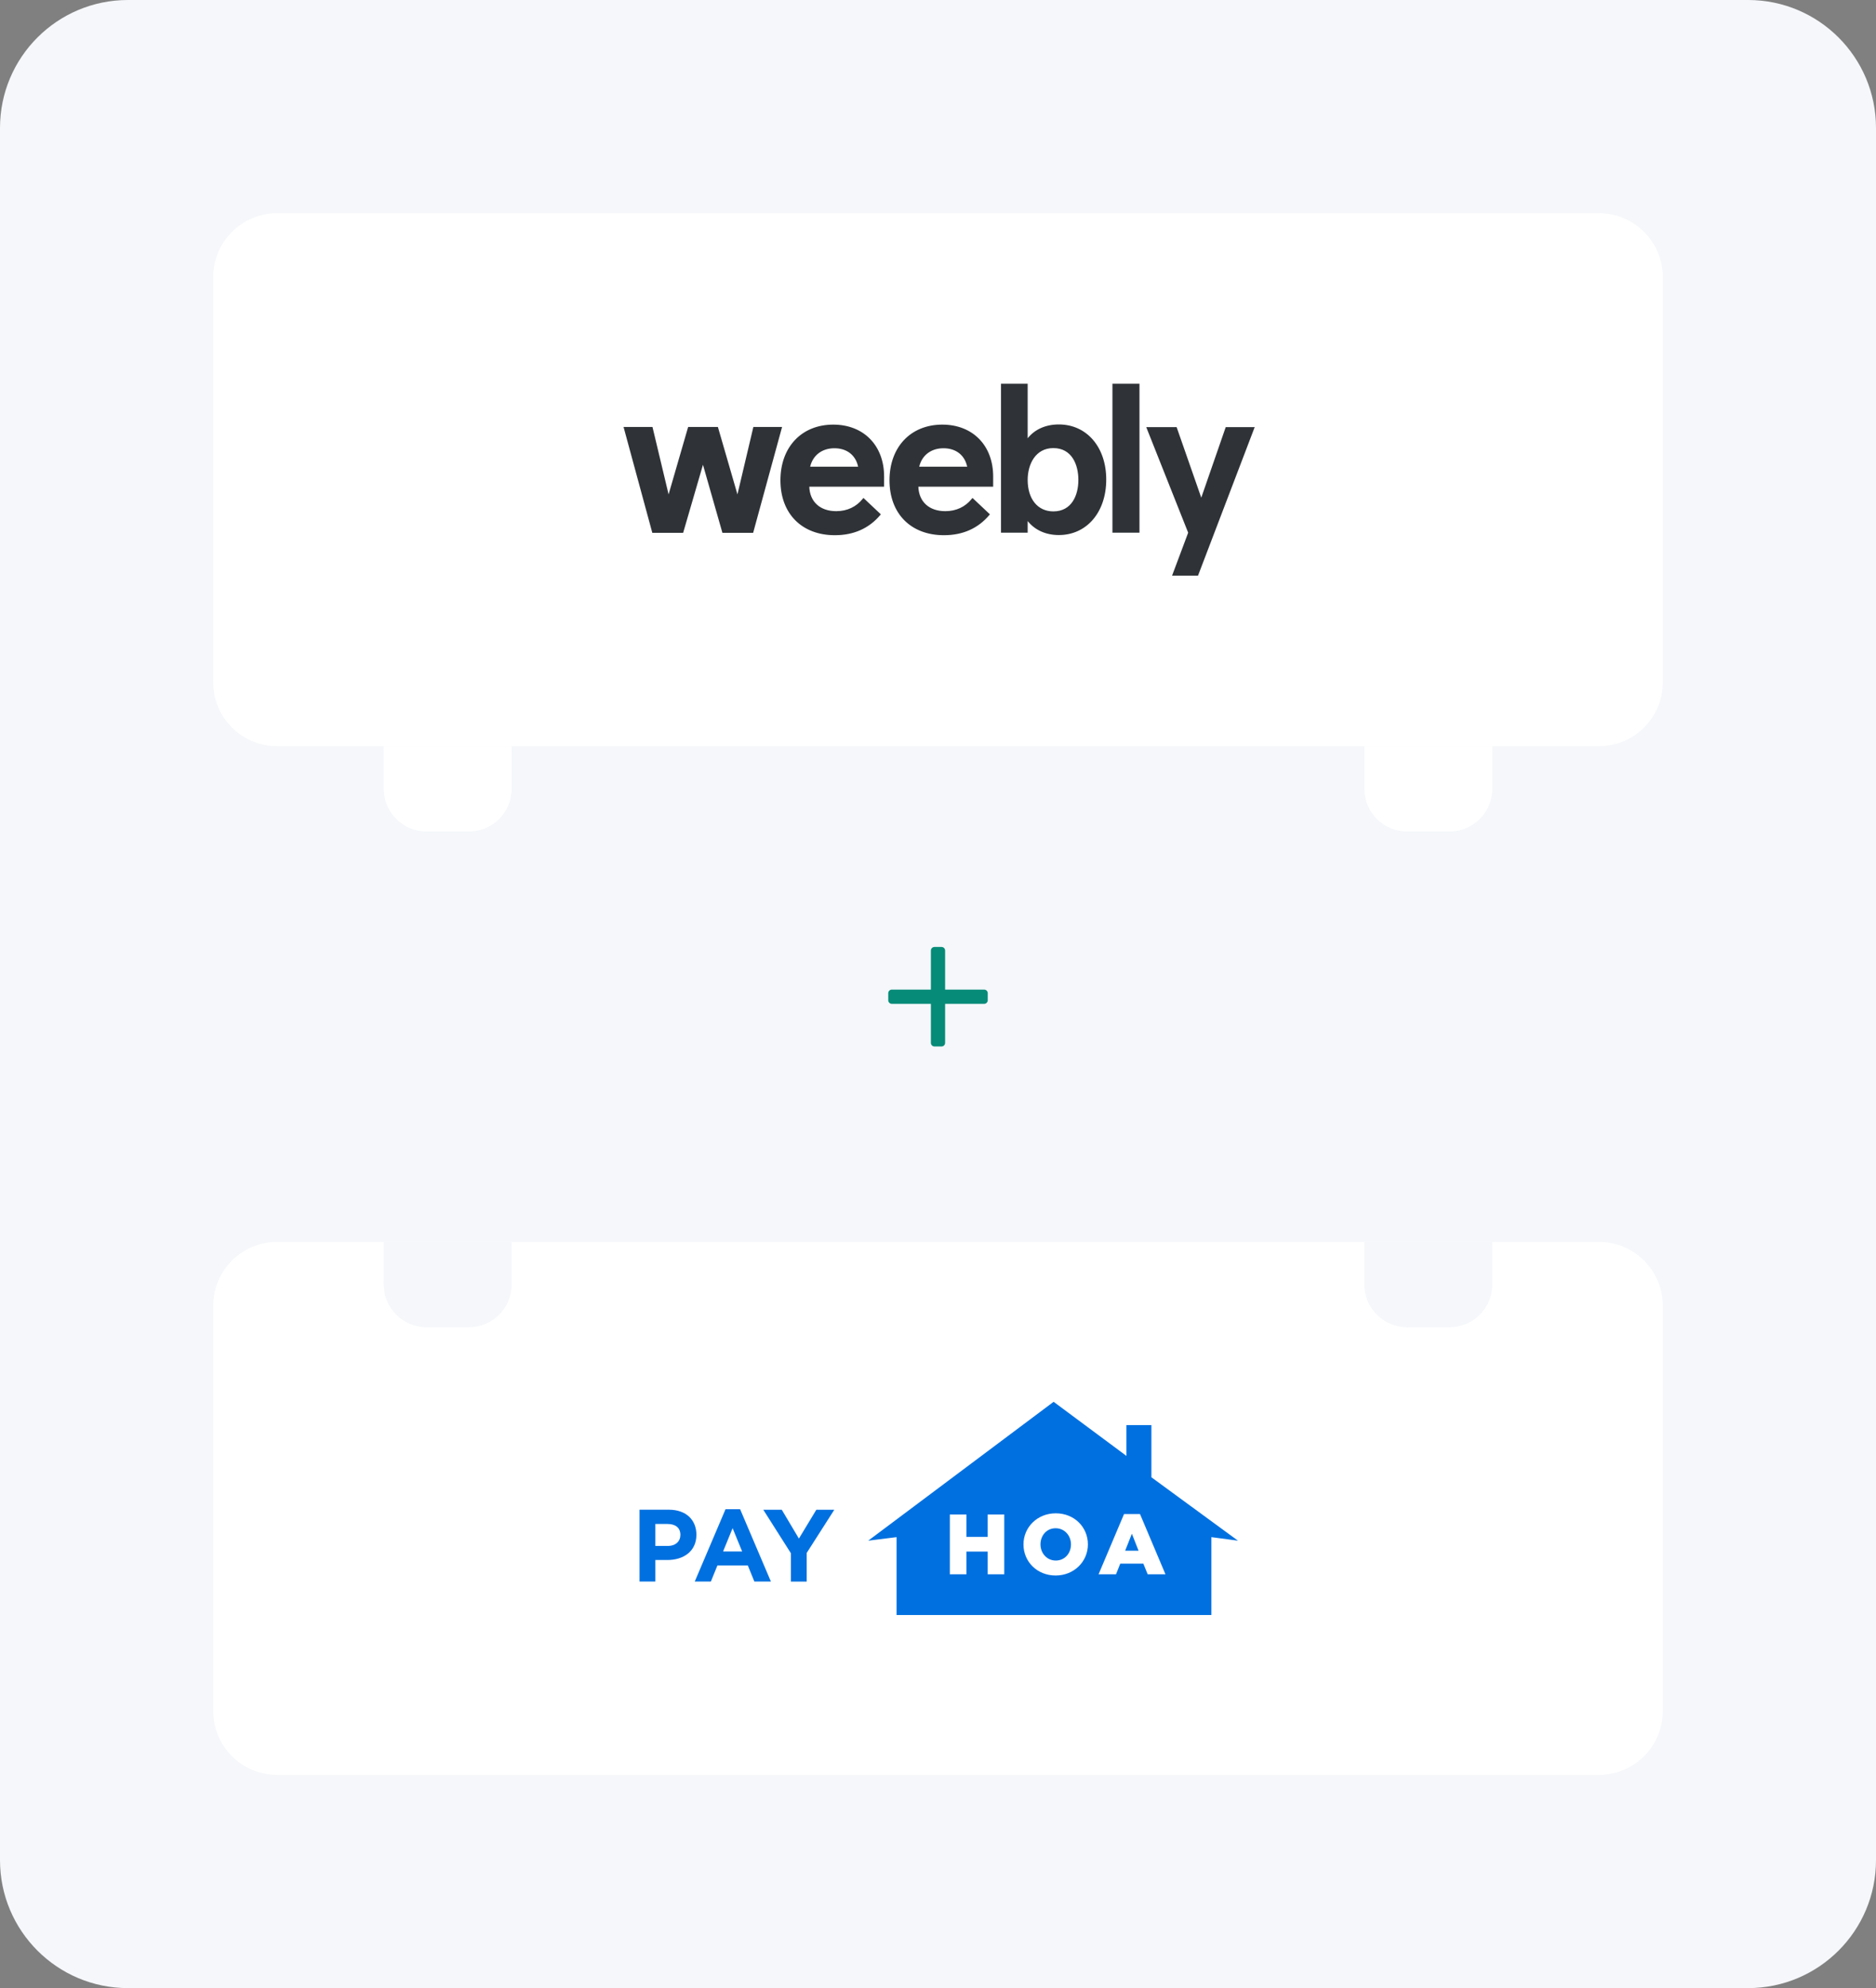
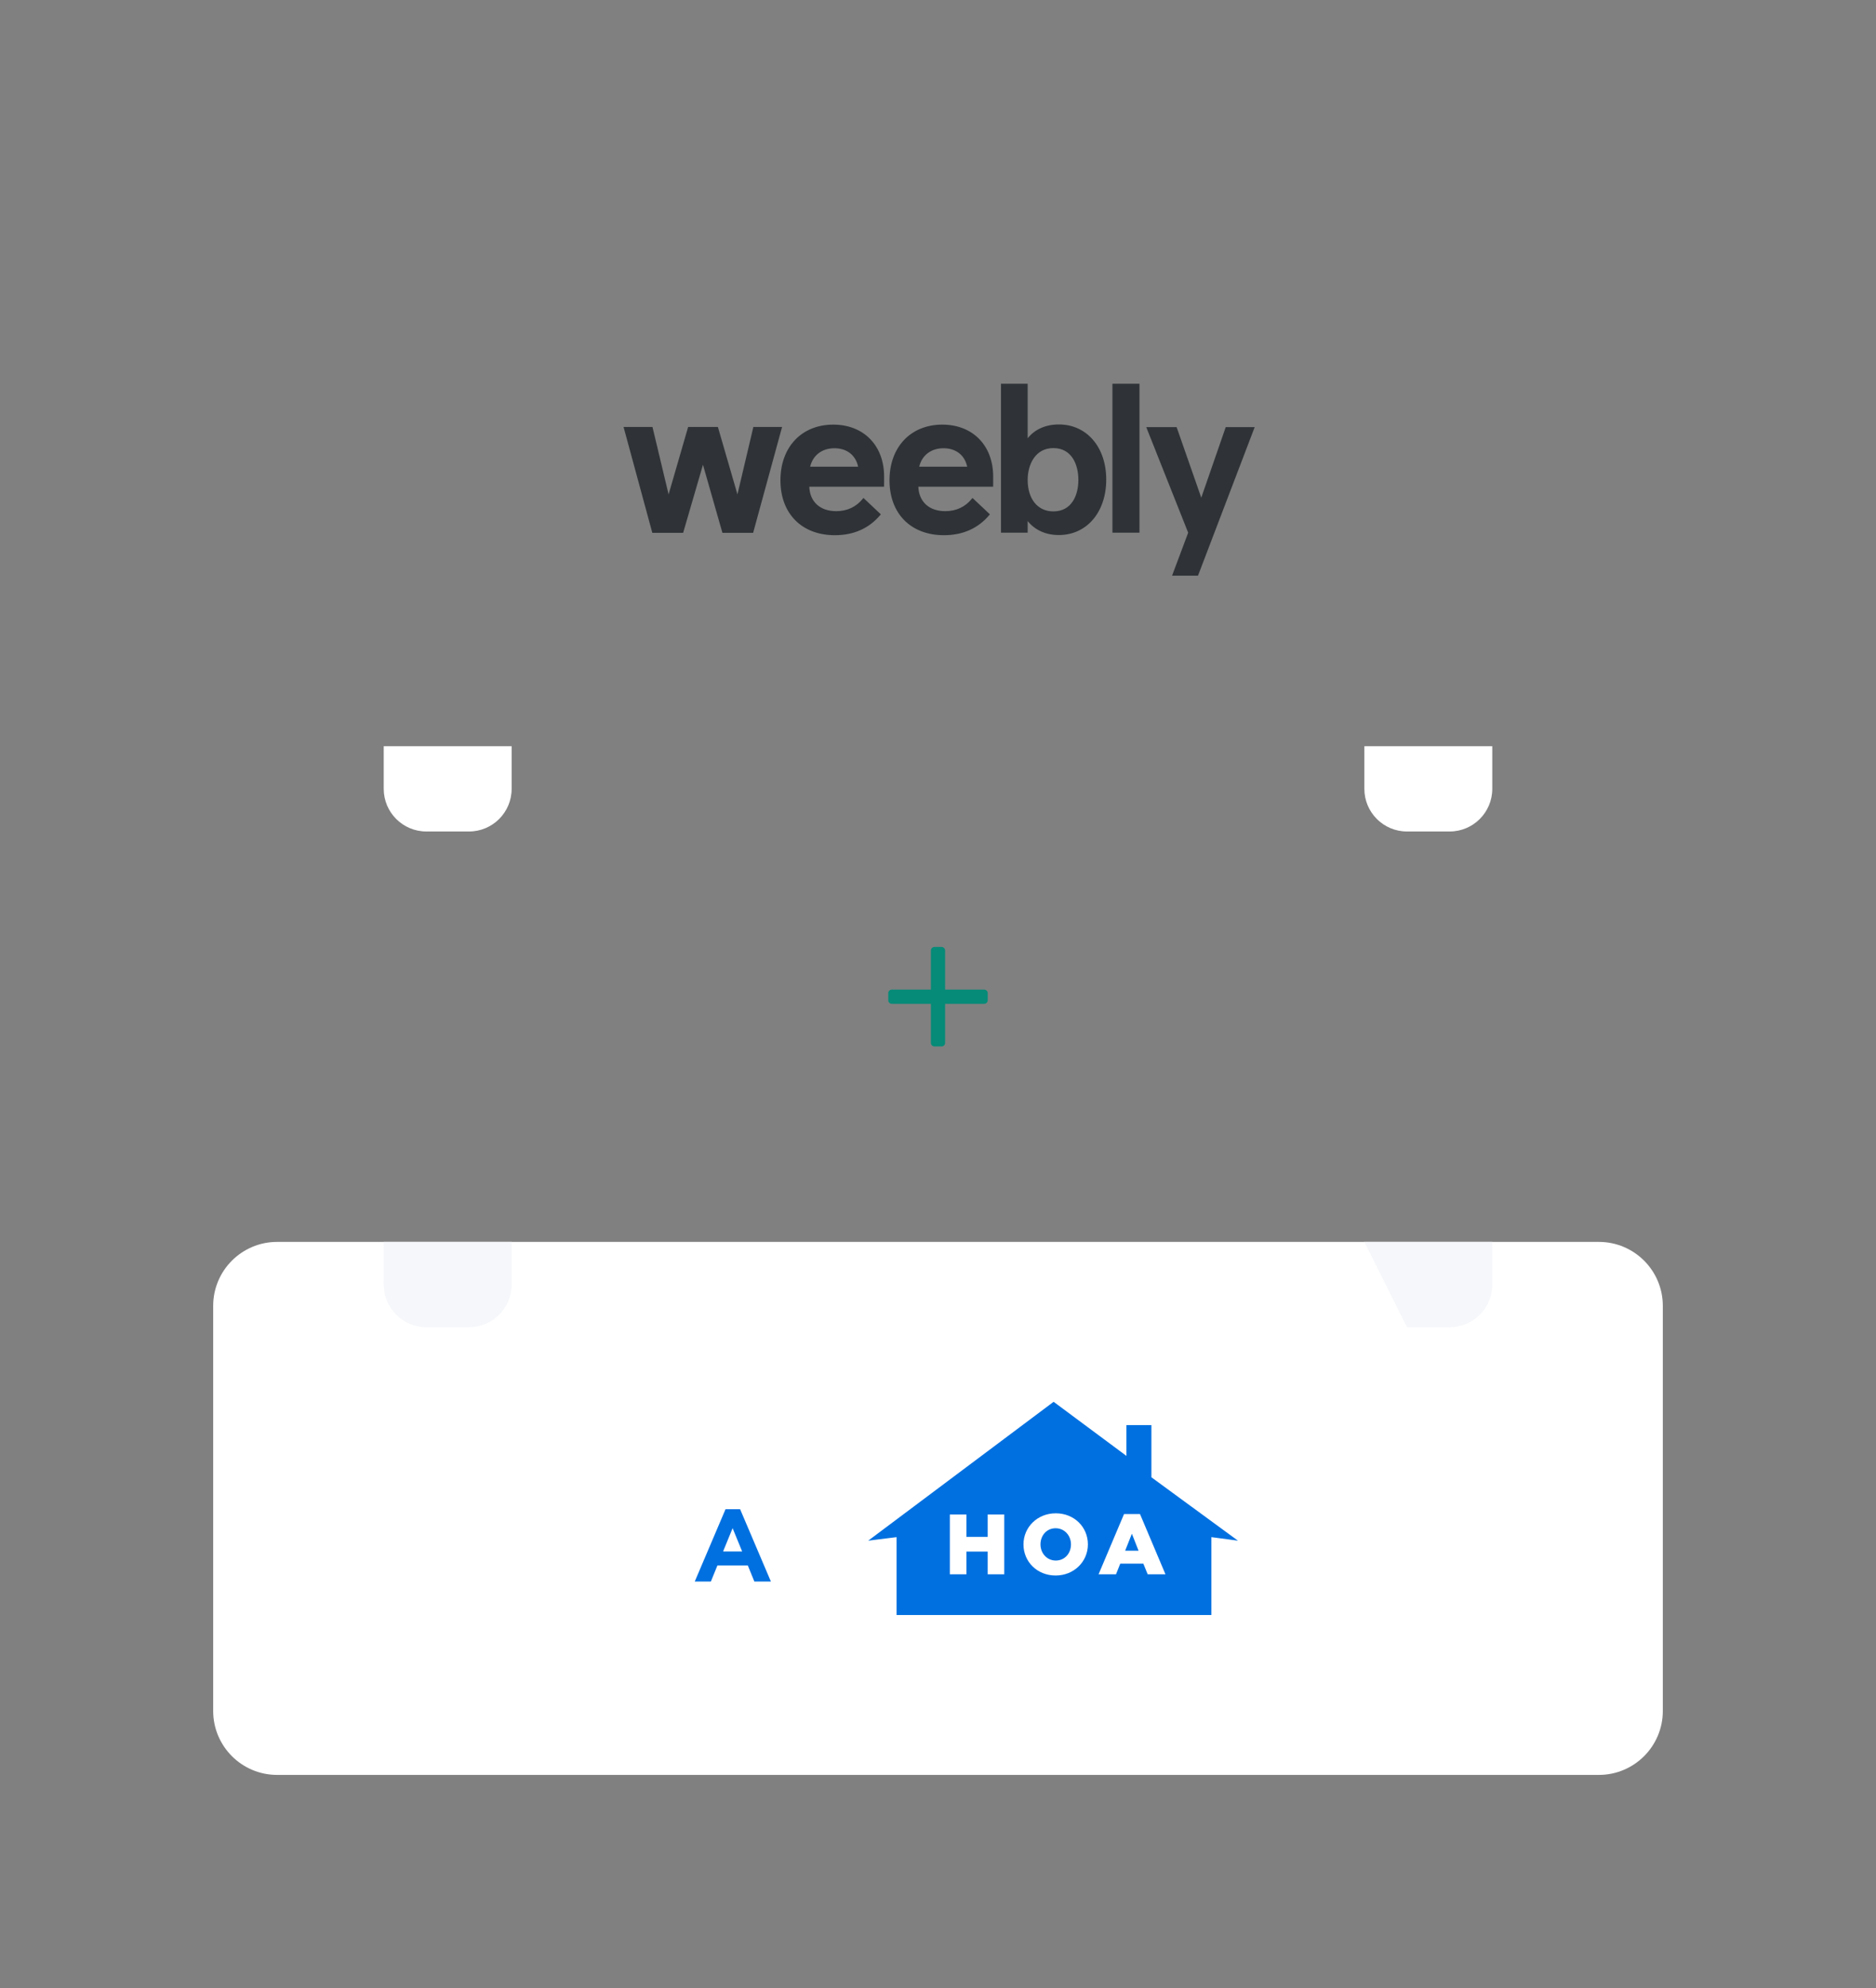
<svg xmlns="http://www.w3.org/2000/svg" width="352" height="373" viewBox="0 0 352 373" fill="none">
  <rect x="0" y="0" width="352" height="373" fill="#808080" stroke="none" />
-   <path d="M0 24C0 10.745 10.745 0 24 0L328 0C341.255 0 352 10.745 352 24V349C352 362.255 341.255 373 328 373H24C10.745 373 0 362.255 0 349L0 24Z" fill="#F5F7FA" />
  <path d="M185.333 186.333V187.666C185.333 188.034 185.035 188.333 184.667 188.333H177.333V195.666C177.333 196.034 177.035 196.333 176.667 196.333H175.333C174.965 196.333 174.667 196.034 174.667 195.666V188.333H167.333C166.965 188.333 166.667 188.034 166.667 187.666V186.333C166.667 185.964 166.965 185.666 167.333 185.666H174.667V178.333C174.667 177.964 174.965 177.666 175.333 177.666H176.667C177.035 177.666 177.333 177.964 177.333 178.333V185.666H184.667C185.035 185.666 185.333 185.964 185.333 186.333Z" fill="#068B78" />
-   <path d="M40 52C40 45.373 45.373 40 52 40L300 40C306.627 40 312 45.373 312 52V128C312 134.627 306.627 140 300 140H52C45.373 140 40 134.627 40 128V52Z" fill="white" />
  <path fill-rule="evenodd" clip-rule="evenodd" d="M192.826 82.222C194.162 80.547 196.216 79.632 198.669 79.632C203.908 79.632 207.567 83.883 207.567 89.97C207.567 96.1 203.908 100.382 198.669 100.382C196.23 100.382 194.174 99.454 192.826 97.757V99.939H187.818V72H192.826V82.222ZM197.638 95.945C201.103 95.945 202.338 92.897 202.338 90.044C202.338 87.156 201.103 84.07 197.638 84.07C194.314 84.07 192.826 87.071 192.826 90.044C192.826 93.628 194.714 95.945 197.638 95.945ZM208.728 99.939V72H213.803V99.939H208.728ZM165.889 89.41L165.886 91.314H151.85C151.955 94.15 153.879 95.903 156.909 95.903C158.947 95.903 160.672 95.093 161.895 93.559L162.008 93.418L165.278 96.499L165.177 96.619C163.06 99.137 160.189 100.413 156.648 100.413C150.444 100.413 146.435 96.371 146.435 90.113C146.435 83.863 150.419 79.664 156.348 79.664C162.055 79.664 165.889 83.581 165.889 89.41ZM152.012 87.563H161.011C160.554 85.391 158.904 84.1 156.562 84.1C154.238 84.1 152.512 85.421 152.012 87.563ZM186.353 89.41L186.35 91.314H172.314C172.419 94.15 174.343 95.903 177.373 95.903C179.411 95.903 181.136 95.093 182.359 93.559L182.471 93.418L185.742 96.499L185.641 96.619C183.524 99.137 180.653 100.413 177.112 100.413C170.908 100.413 166.899 96.371 166.899 90.113C166.899 83.863 170.883 79.664 176.812 79.664C182.519 79.664 186.353 83.581 186.353 89.41ZM172.476 87.563H181.474C181.018 85.391 179.368 84.1 177.025 84.1C174.702 84.1 172.975 85.421 172.476 87.563ZM141.354 80.107H146.745L141.314 99.97H135.549L131.9 87.198L128.18 99.97H122.394L122.361 99.847L117 80.107H122.427L125.45 92.756L129.118 80.107H134.702L138.369 92.752L141.354 80.107ZM229.987 80.132H235.425L224.788 108H219.92L222.939 99.941L215.071 80.132H220.774L225.398 93.369L229.987 80.132Z" fill="#2F3337" />
  <path d="M72 140H96V148C96 152.418 92.418 156 88 156H80C75.582 156 72 152.418 72 148V140Z" fill="white" />
  <path d="M256 140H280V148C280 152.418 276.418 156 272 156H264C259.582 156 256 152.418 256 148V140Z" fill="white" />
  <path d="M40 245C40 238.373 45.373 233 52 233H300C306.627 233 312 238.373 312 245V321C312 327.627 306.627 333 300 333H52C45.373 333 40 327.627 40 321V245Z" fill="white" />
-   <path fill-rule="evenodd" clip-rule="evenodd" d="M125.314 290.041C126.797 290.041 127.664 289.155 127.664 287.961C127.664 286.633 126.739 285.92 125.256 285.92H122.965V290.041H125.314ZM120 283.244H125.508C128.724 283.244 130.669 285.15 130.669 287.944C130.669 291.063 128.242 292.681 125.218 292.681H122.966V296.725H120V283.244Z" fill="#0070E0" />
  <path fill-rule="evenodd" clip-rule="evenodd" d="M139.253 291.082L137.462 286.711L135.671 291.082H139.253ZM136.134 283.148H138.869L144.647 296.726H141.546L140.314 293.702H134.613L133.38 296.726H130.357L136.134 283.148Z" fill="#0070E0" />
-   <path fill-rule="evenodd" clip-rule="evenodd" d="M148.398 291.413L143.218 283.248H146.684L149.901 288.659L153.174 283.248H156.545L151.364 291.355V296.728H148.398V291.413Z" fill="#0070E0" />
  <path fill-rule="evenodd" clip-rule="evenodd" d="M216.043 277.162L232.281 289.053L227.295 288.391V303H168.222V288.391L162.909 289.053L197.695 263L211.355 273.148V267.369H216.043V277.162ZM181.331 284.141H178.222V295.362H181.331V291.097H185.323V295.362H188.433V284.141H185.323V288.34H181.331V284.141ZM200.951 289.752C200.951 288.133 199.781 286.723 198.066 286.723C196.367 286.723 195.229 288.101 195.229 289.752C195.229 291.372 196.399 292.782 198.098 292.782C199.813 292.782 200.951 291.403 200.951 289.752ZM192.039 289.753C192.039 286.531 194.637 283.918 198.099 283.918C201.561 283.918 204.126 286.499 204.126 289.753C204.126 292.975 201.529 295.588 198.067 295.588C194.604 295.588 192.039 293.007 192.039 289.753ZM212.38 287.75L213.631 290.94H211.115L212.38 287.75ZM213.903 284.062H210.906L206.128 295.364H209.399L210.2 293.36H214.528L215.345 295.364H218.68L213.903 284.062Z" fill="#0070E0" />
  <path d="M72 233L96 233L96 241C96 245.418 92.418 249 88 249L80 249C75.582 249 72 245.418 72 241L72 233Z" fill="#F5F7FA" />
-   <path d="M256 233L280 233L280 241C280 245.418 276.418 249 272 249L264 249C259.582 249 256 245.418 256 241L256 233Z" fill="#F5F7FA" />
+   <path d="M256 233L280 233L280 241C280 245.418 276.418 249 272 249L264 249L256 233Z" fill="#F5F7FA" />
</svg>